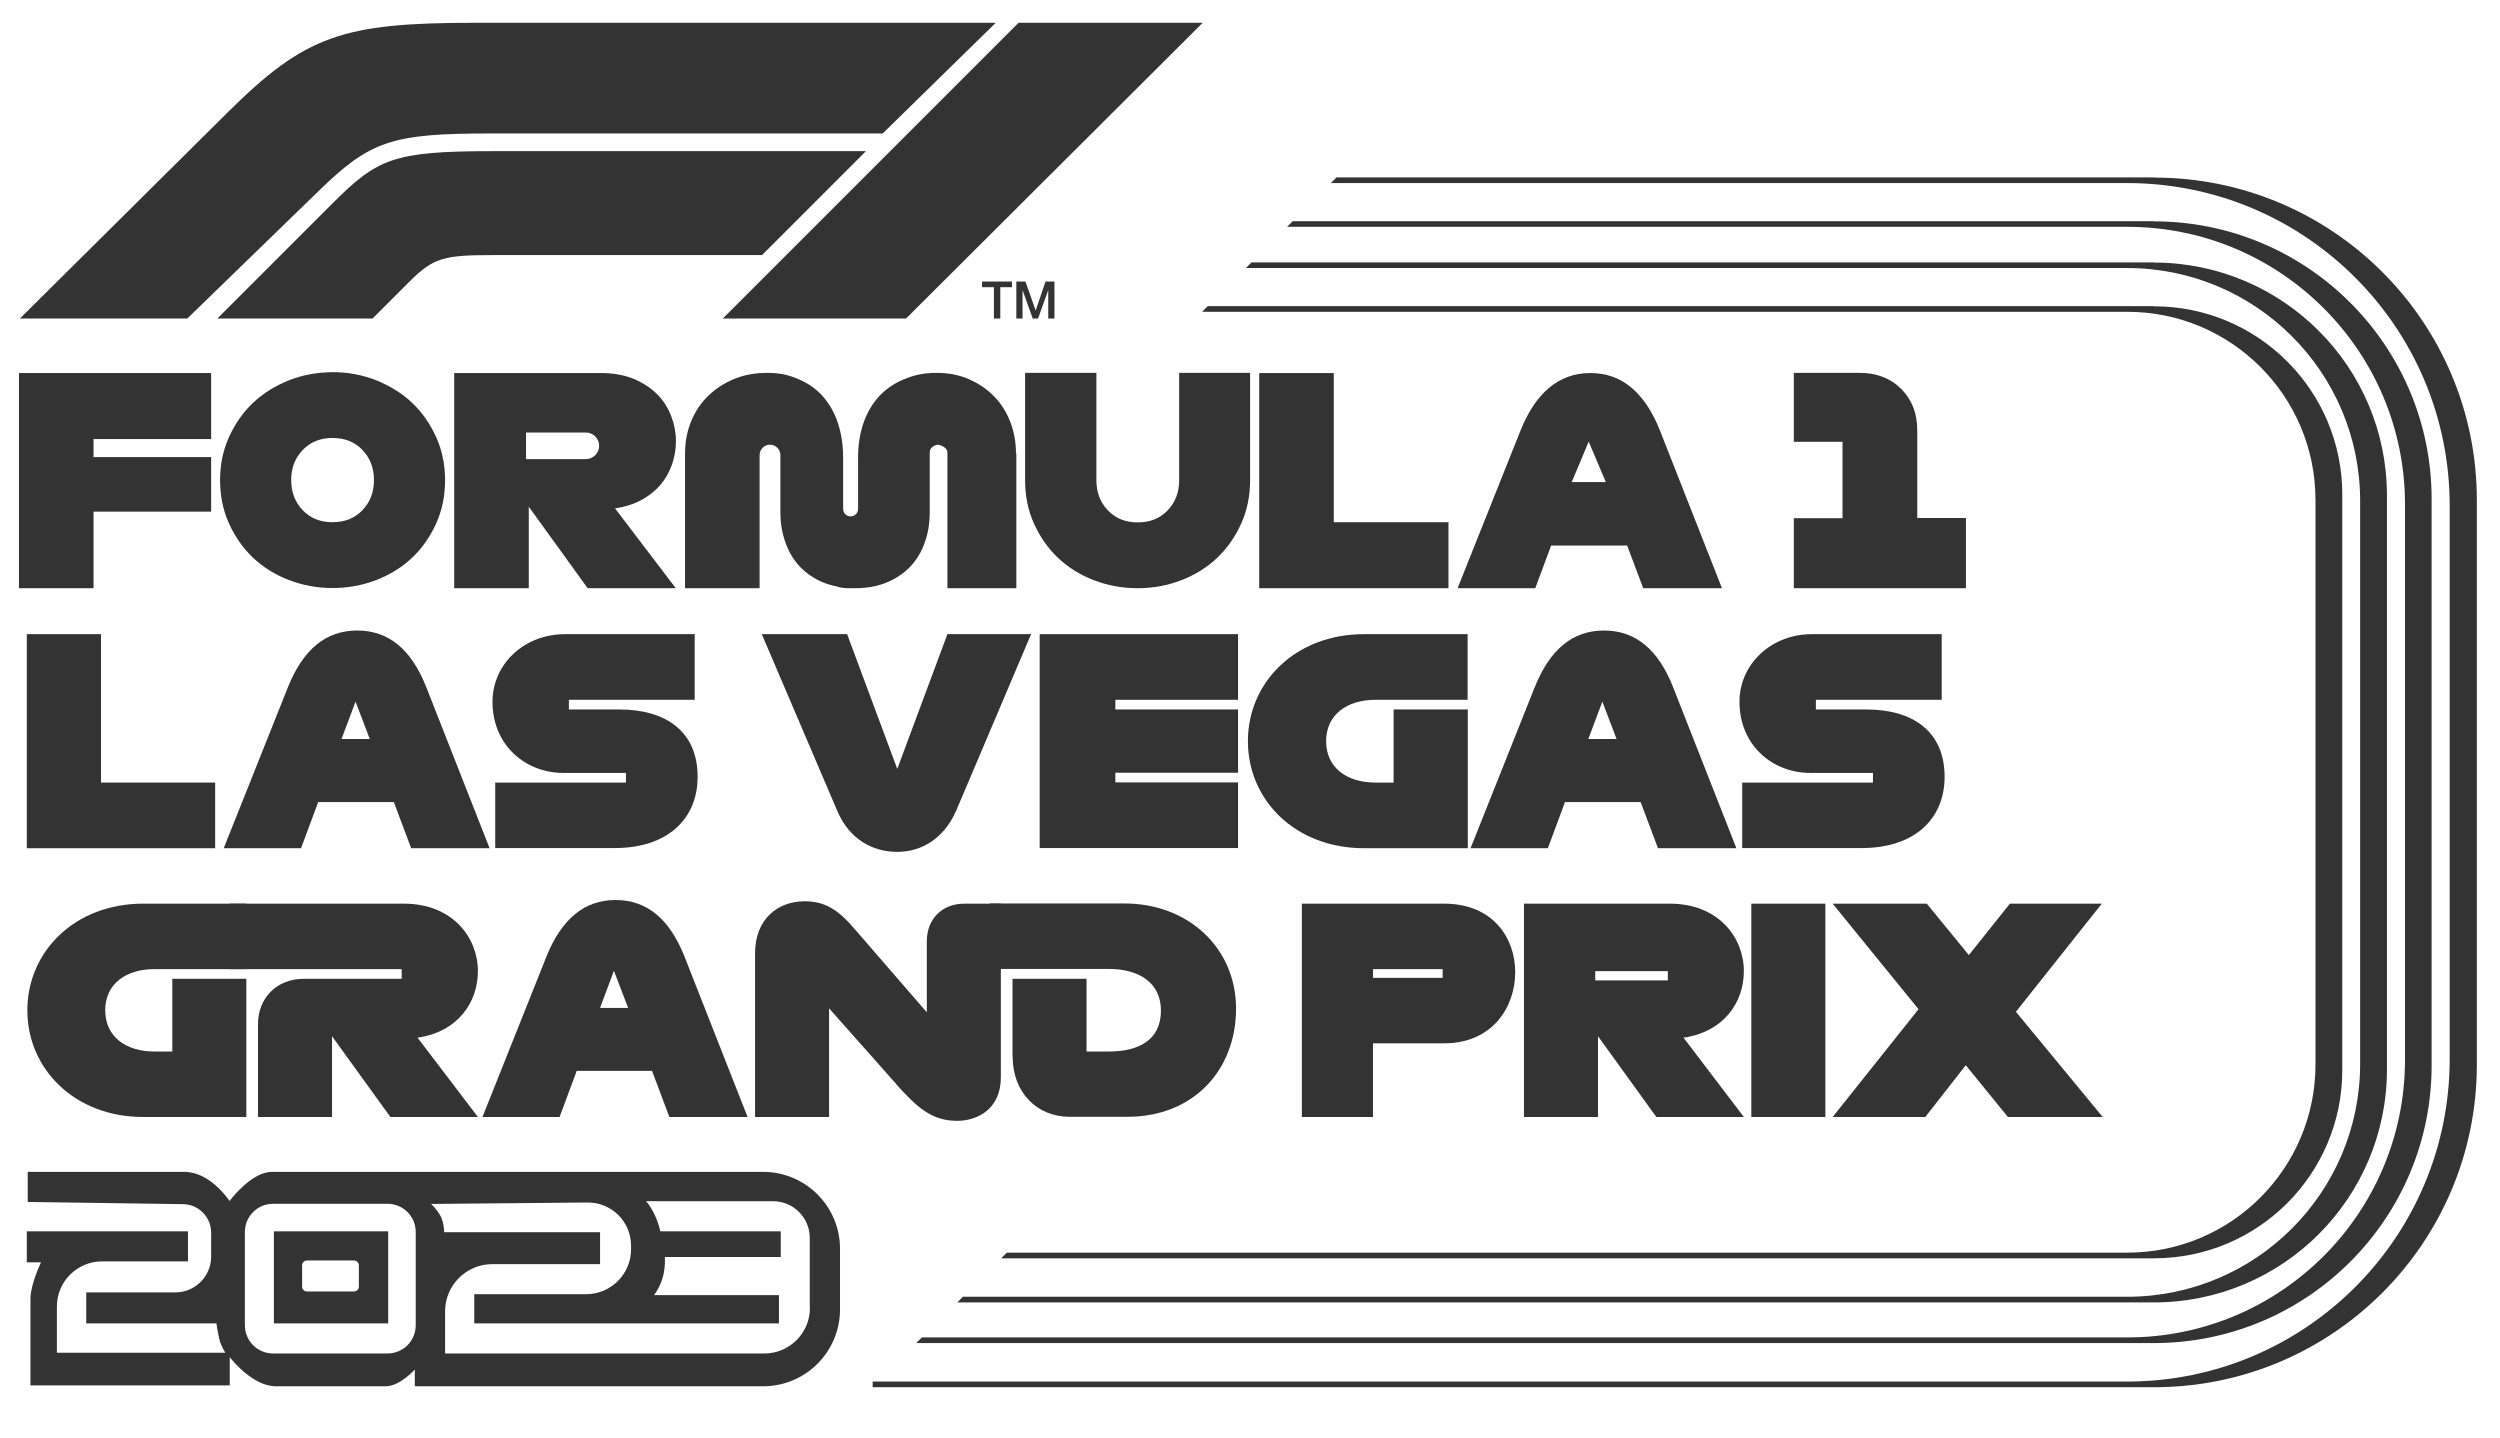
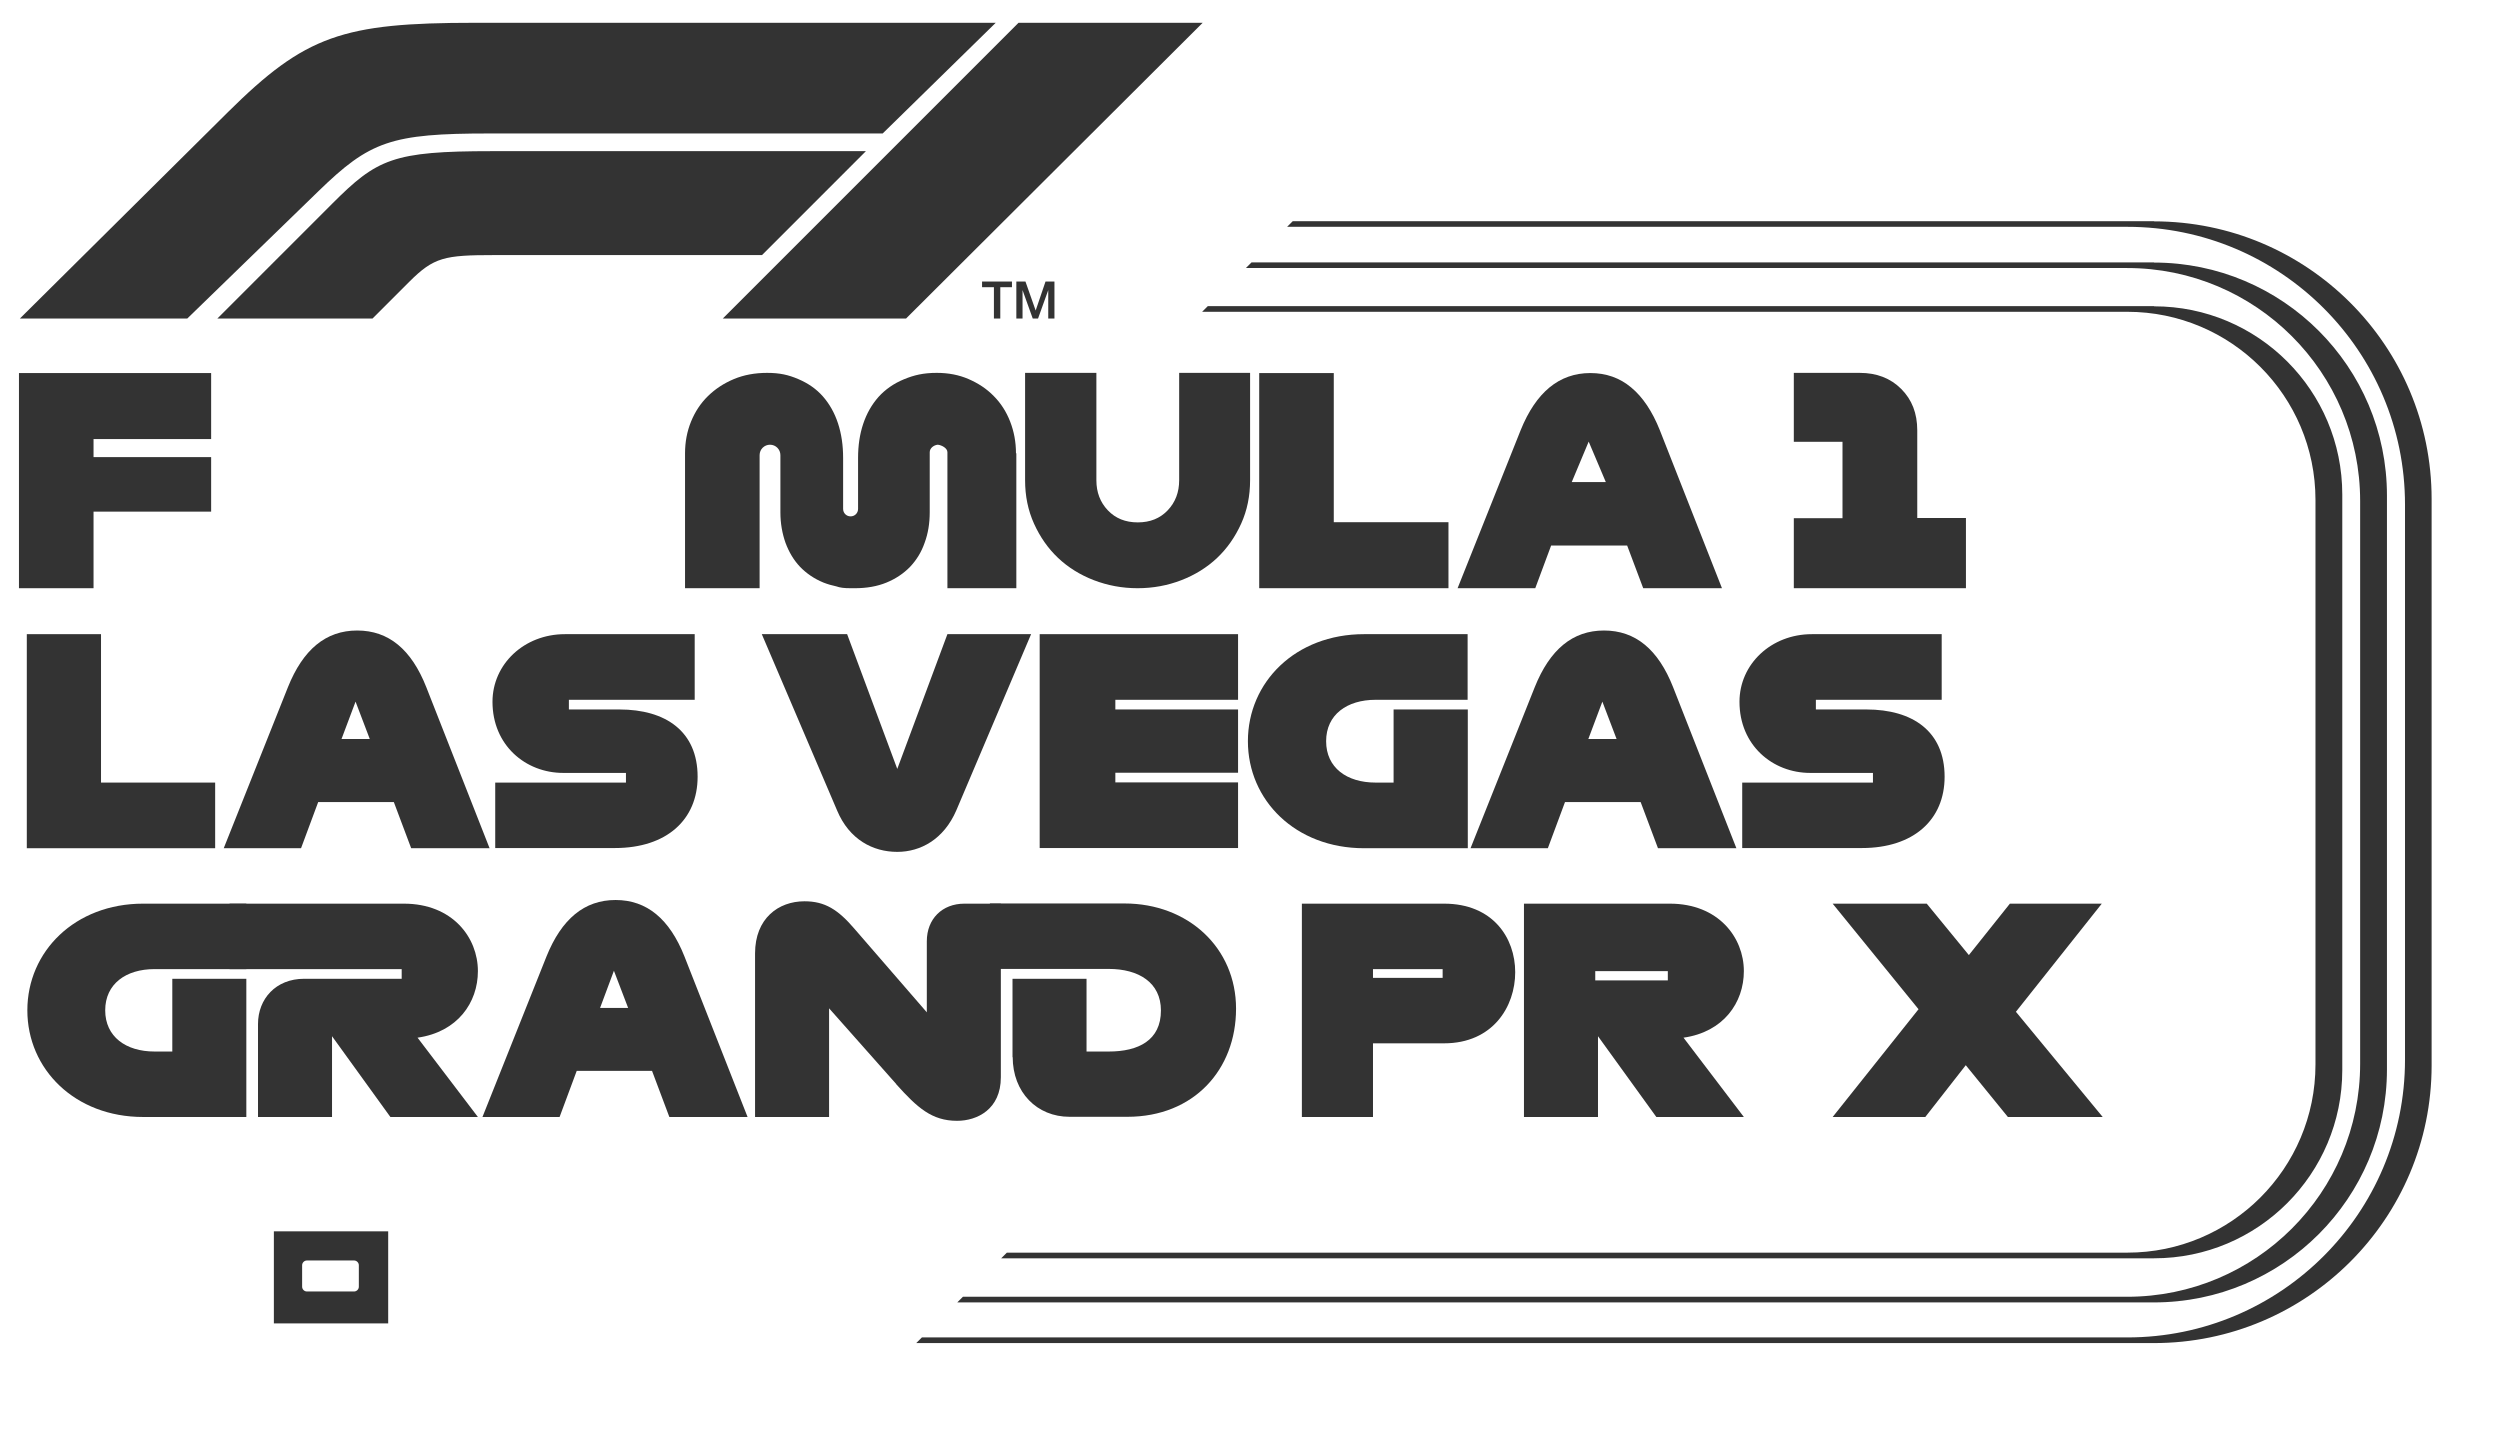
<svg xmlns="http://www.w3.org/2000/svg" id="Layer_1" viewBox="0 0 137.11 78.86">
  <defs>
    <style>.cls-1{fill:#333;}</style>
  </defs>
-   <path class="cls-1" d="m41.85,64.27H14.92c-1.16,0-2.33,1.6-2.33,1.6,0,0-1.03-1.6-2.48-1.6H1.52v1.65l8.52.12c.85.01,1.54.71,1.54,1.56v1.32c0,1.08-.88,1.96-1.96,1.96h-4.89v1.7h7.14s.05.39.15.83.34.78.34.78H3.12v-2.54c0-1.36,1.11-2.47,2.47-2.47h4.72v-1.65H1.47v1.7h.78s-.58,1.21-.58,1.99v4.76h10.93v-1.55s1.21,1.6,2.53,1.6h6.02c.78,0,1.6-.92,1.6-.92v.92h19.1c2.33,0,4.22-1.89,4.22-4.22v-3.32c0-2.33-1.89-4.22-4.22-4.22Zm-19.05,8.41c0,.86-.69,1.55-1.55,1.55h-6.27c-.86,0-1.55-.69-1.55-1.55v-5.11c0-.86.69-1.55,1.55-1.55h6.27c.86,0,1.55.69,1.55,1.55v5.11Zm21.62-.95c0,1.38-1.12,2.5-2.5,2.5h-17.51v-2.31c0-1.43,1.16-2.59,2.59-2.59h5.91v-1.75h-8.55s0-.49-.19-.87-.53-.68-.53-.68l8.58-.08c1.32-.01,2.39,1.05,2.39,2.37v.19c0,1.36-1.1,2.47-2.47,2.47h-6.13v1.6h16.71v-1.55h-6.85s.34-.44.49-1.02.1-1.07.1-1.07h6.36v-1.41h-6.61s-.05-.34-.29-.87-.49-.78-.49-.78h6.97c1.11,0,2.01.9,2.01,2.01v3.84Z" />
  <path class="cls-1" d="m15.02,72.58h6.27v-5.05h-6.27v5.05Zm1.55-3.19c0-.14.12-.26.26-.26h2.59c.14,0,.26.12.26.26v1.18c0,.14-.12.26-.26.26h-2.59c-.14,0-.26-.12-.26-.26v-1.18Z" />
  <path class="cls-1" d="m1.47,46.52v-11.74h4.07v8.14h6.26v3.6H1.47Z" />
  <path class="cls-1" d="m22.55,46.52l-.95-2.53h-4.15l-.94,2.53h-4.24l3.52-8.83c.83-2.07,2.08-3.11,3.8-3.11s2.97,1.03,3.79,3.11l3.47,8.83h-4.3Zm-2.27-5.99l-.78-2.05-.77,2.05h1.55Z" />
  <path class="cls-1" d="m27.16,46.52v-3.6h7.17v-.53h-3.44c-2.07,0-3.88-1.52-3.88-3.9,0-2.07,1.74-3.71,3.97-3.71h7.12v3.6h-6.9v.53h2.77c2.54,0,4.29,1.2,4.29,3.69,0,2.35-1.69,3.91-4.54,3.91h-6.56Z" />
  <path class="cls-1" d="m45.91,44.45l-4.13-9.67h4.68l2.75,7.39,2.75-7.39h4.59l-4.1,9.66c-.69,1.6-1.97,2.28-3.24,2.28-1.33,0-2.63-.67-3.3-2.27Z" />
  <path class="cls-1" d="m57.02,46.52v-11.74h10.88v3.6h-6.73v.53h6.73v3.47h-6.73v.53h6.73v3.6h-10.88Z" />
  <path class="cls-1" d="m74.81,46.52c-3.76,0-6.37-2.63-6.37-5.87s2.61-5.87,6.37-5.87h5.68v3.6h-5.05c-1.56,0-2.71.81-2.71,2.27s1.14,2.27,2.71,2.27h.99v-4.01h4.07v7.61h-5.68Z" />
-   <path class="cls-1" d="m90.93,46.52l-.95-2.53h-4.15l-.94,2.53h-4.24l3.52-8.83c.83-2.07,2.08-3.11,3.8-3.11s2.97,1.03,3.79,3.11l3.47,8.83h-4.3Zm-2.27-5.99l-.78-2.05-.77,2.05h1.55Z" />
+   <path class="cls-1" d="m90.93,46.52l-.95-2.53h-4.15l-.94,2.53h-4.24l3.52-8.83c.83-2.07,2.08-3.11,3.8-3.11s2.97,1.03,3.79,3.11l3.47,8.83h-4.3Zm-2.27-5.99l-.78-2.05-.77,2.05h1.55" />
  <path class="cls-1" d="m95.55,46.52v-3.6h7.17v-.53h-3.44c-2.07,0-3.88-1.52-3.88-3.9,0-2.07,1.74-3.71,3.97-3.71h7.12v3.6h-6.9v.53h2.77c2.54,0,4.29,1.2,4.29,3.69,0,2.35-1.69,3.91-4.54,3.91h-6.56Z" />
  <path class="cls-1" d="m7.85,61.26c-3.74,0-6.35-2.62-6.35-5.85s2.61-5.85,6.35-5.85h5.66v3.59h-5.04c-1.56,0-2.7.81-2.7,2.26s1.14,2.26,2.7,2.26h.98v-3.99h4.06v7.58h-5.66Z" />
  <path class="cls-1" d="m21.41,61.26l-3.2-4.43v4.43h-4.06v-5.1c0-1.37.97-2.48,2.53-2.48h5.35v-.53h-9.44v-3.59h9.56c2.67,0,4.06,1.86,4.06,3.7,0,1.73-1.12,3.34-3.31,3.65l3.31,4.35h-4.81Z" />
  <path class="cls-1" d="m36.71,61.26l-.95-2.53h-4.13l-.94,2.53h-4.23l3.51-8.8c.83-2.06,2.08-3.1,3.79-3.1s2.96,1.03,3.78,3.1l3.46,8.8h-4.29Zm-2.26-5.98l-.78-2.04-.76,2.04h1.54Z" />
  <path class="cls-1" d="m49.15,59.45l-3.68-4.15v5.96h-4.06v-8.97c0-1.92,1.28-2.86,2.71-2.86,1.12,0,1.84.45,2.76,1.53l3.95,4.56v-3.9c0-1.22.84-2.06,2.06-2.06h2v9.52c0,1.76-1.3,2.39-2.4,2.39-1.39,0-2.18-.72-3.34-2.01Z" />
  <path class="cls-1" d="m55.53,57.99v-4.31h4.06v3.99h1.22c1.62,0,2.86-.61,2.86-2.25,0-1.54-1.23-2.28-2.86-2.28h-6.52v-3.59h7.38c3.49,0,6.12,2.43,6.12,5.77s-2.31,5.93-5.96,5.93h-3.17c-1.79,0-3.12-1.34-3.12-3.28Z" />
  <path class="cls-1" d="m71.4,61.26v-11.7h7.8c2.67,0,3.9,1.87,3.9,3.76s-1.23,3.9-3.9,3.9h-3.9v4.04h-3.9Zm7.72-7.63v-.48h-3.82v.48h3.82Z" />
  <path class="cls-1" d="m90.84,61.26l-3.2-4.43v4.43h-4.06v-11.7h8c2.67,0,4.06,1.86,4.06,3.7,0,1.73-1.12,3.34-3.31,3.65l3.31,4.35h-4.81Zm-3.35-7.49h3.98v-.51h-3.98v.51Z" />
-   <path class="cls-1" d="m96.05,61.26v-11.7h4.06v11.7h-4.06Z" />
  <path class="cls-1" d="m100.51,61.26l4.71-5.91-4.71-5.79h5.16l2.31,2.82,2.25-2.82h5.04l-4.71,5.93,4.76,5.77h-5.2l-2.31-2.84-2.22,2.84h-5.09Z" />
  <g>
    <path class="cls-1" d="m53.87,15.75h.64v1.72h.35v-1.72h.64v-.31h-1.64v.31Zm1.87,1.72h.34v-1.56h0l.56,1.56h.29l.56-1.56h0v1.56h.34v-2.03h-.49l-.54,1.59h0l-.56-1.59h-.5v2.03Z" />
    <path class="cls-1" d="m17.46,10.49l-7.19,6.98H1.09L12.51,6.14C16.75,1.94,18.8,1.25,26.03,1.25h28.58l-6.2,6.07h-21.56c-5.41,0-6.56.42-9.39,3.17Zm30.02-2.2h-20.5c-5.44,0-6.3.42-8.77,2.89l-6.29,6.29h8.51l2.02-2.02c1.34-1.34,1.93-1.46,4.63-1.46h14.71l5.69-5.69Zm2.22,9.17L65.96,1.25h-10.1l-16.22,16.22h10.06Z" />
  </g>
  <g>
    <path class="cls-1" d="m5.13,32.26H1.04v-11.8h10.54v3.62h-6.45v.99h6.45v2.99h-6.45v4.2Z" />
-     <path class="cls-1" d="m18.24,32.25c-.84,0-1.64-.15-2.4-.44-.75-.29-1.41-.7-1.96-1.22-.55-.52-.99-1.15-1.32-1.88-.33-.73-.49-1.52-.49-2.38s.16-1.63.49-2.36c.33-.73.77-1.36,1.32-1.88.55-.52,1.21-.93,1.96-1.23.75-.3,1.55-.44,2.4-.45.85,0,1.64.15,2.4.45.75.3,1.41.71,1.96,1.23.55.52.99,1.15,1.32,1.88.33.73.49,1.52.49,2.36,0,.86-.16,1.65-.49,2.38-.33.73-.77,1.36-1.32,1.88-.55.52-1.21.93-1.96,1.22-.75.29-1.55.44-2.4.44Zm0-3.61c.67,0,1.22-.22,1.64-.66.42-.44.63-.99.63-1.65,0-.66-.21-1.21-.63-1.65s-.97-.66-1.64-.66-1.22.22-1.64.66c-.42.44-.63.99-.63,1.65,0,.66.21,1.21.63,1.65.42.44.96.66,1.64.66Z" />
-     <path class="cls-1" d="m37.08,32.26h-4.85l-3.23-4.47v4.47h-4.09v-11.8h8.07c.67,0,1.26.11,1.78.32.51.22.94.5,1.28.84.34.34.6.75.77,1.2.17.44.26.9.26,1.37,0,.43-.07.86-.21,1.27-.14.41-.35.79-.63,1.12-.28.33-.63.61-1.05.84-.42.23-.9.38-1.45.46l3.34,4.39Zm-8.23-8.54v1.46h3.28c.4,0,.73-.33.73-.73,0-.4-.33-.73-.73-.73h-3.28Z" />
    <path class="cls-1" d="m55.74,24.86v7.4h-3.78v-7.46c0-.22-.31-.39-.53-.41-.22.02-.44.19-.44.41v3.29c0,.61-.09,1.17-.28,1.68-.18.52-.45.95-.8,1.32-.35.36-.78.65-1.29.86-.51.21-1.09.31-1.73.31-.04,0-.08,0-.12,0-.04,0-.08,0-.12,0-.37,0-.58-.03-.78-.1-.24-.05-.48-.12-.71-.21-.51-.21-.93-.5-1.28-.86-.35-.37-.61-.81-.8-1.32-.18-.51-.28-1.07-.28-1.67v-3.14c0-.31-.25-.57-.57-.57-.31,0-.57.25-.57.57v7.3h-4.09v-7.4c0-.62.11-1.2.33-1.74.22-.54.53-1.01.93-1.4.4-.39.87-.7,1.42-.93.55-.23,1.16-.34,1.82-.34.7,0,1.17.11,1.71.34.54.23.99.54,1.35.95.36.41.64.9.83,1.48.19.58.28,1.21.28,1.89v2.8c0,.23.18.41.41.41s.41-.18.41-.41v-2.8c0-.67.09-1.29.28-1.86.19-.57.47-1.06.84-1.48.37-.41.84-.74,1.4-.97.56-.23,1.06-.35,1.8-.35.63,0,1.21.11,1.74.34.53.23.99.53,1.38.93.39.39.69.86.9,1.4.21.54.32,1.12.32,1.74Z" />
    <path class="cls-1" d="m68.56,26.32h0s0,.01,0,.02c0,.86-.16,1.65-.49,2.38-.33.73-.77,1.36-1.32,1.88-.55.52-1.21.93-1.96,1.22-.75.29-1.55.44-2.4.44s-1.64-.15-2.4-.44c-.75-.29-1.41-.7-1.96-1.22-.55-.52-.99-1.15-1.32-1.88-.33-.73-.49-1.52-.49-2.38,0,0,0-.01,0-.02v-5.87h3.91v5.87h0s0,.01,0,.02c0,.66.21,1.21.63,1.65.42.44.96.66,1.64.66s1.22-.22,1.64-.66c.42-.44.63-.99.63-1.65,0,0,0-.01,0-.02v-5.87h3.89v5.87Z" />
    <path class="cls-1" d="m79.44,32.26h-10.38v-11.8h4.09v8.18h6.29v3.62Z" />
    <path class="cls-1" d="m94.44,32.26h-4.32l-.88-2.34h-4.17l-.87,2.34h-4.26l3.46-8.67c.42-1.04.95-1.82,1.58-2.34.63-.52,1.38-.79,2.24-.79s1.61.26,2.24.79c.63.52,1.16,1.31,1.57,2.34l3.41,8.67Zm-8.24-5.82h1.87l-.94-2.22-.93,2.22Z" />
    <path class="cls-1" d="m107.82,32.26h-9.44v-3.84h2.67v-4.19h-2.67v-3.78h3.62c.92,0,1.68.29,2.27.88.59.59.88,1.34.88,2.27v4.81h2.67v3.84Z" />
  </g>
  <path class="cls-1" d="m118.14,16.79h-51.9l-.31.31h50.74c5.7,0,10.32,4.62,10.32,10.32v30.96c0,5.7-4.62,10.32-10.32,10.32h-61.45l-.31.31h63.23c5.7,0,10.32-4.62,10.32-10.32v-31.57c0-5.7-4.62-10.32-10.32-10.32Z" />
  <path class="cls-1" d="m118.14,14.39h-49.5l-.31.31h48.33c7.06,0,12.78,5.72,12.78,12.78v30.86c0,7.06-5.72,12.78-12.78,12.78h-63.85l-.31.31h65.63c7.06,0,12.78-5.72,12.78-12.78v-31.47c0-7.06-5.72-12.78-12.78-12.78Z" />
  <path class="cls-1" d="m118.14,12.13h-47.24l-.31.31h46.08c8.41,0,15.23,6.82,15.23,15.23v30.45c0,8.41-6.82,15.23-15.23,15.23H50.56l-.31.31h67.88c8.41,0,15.23-6.82,15.23-15.23v-31.06c0-8.41-6.82-15.23-15.23-15.23Z" />
-   <path class="cls-1" d="m118.14,9.73h-44.84l-.31.31h43.67c9.77,0,17.69,7.92,17.69,17.69v30.35c0,9.77-7.92,17.69-17.69,17.69H47.86v.31h70.29c9.77,0,17.69-7.92,17.69-17.69v-30.96c0-9.77-7.92-17.69-17.69-17.69Z" />
</svg>